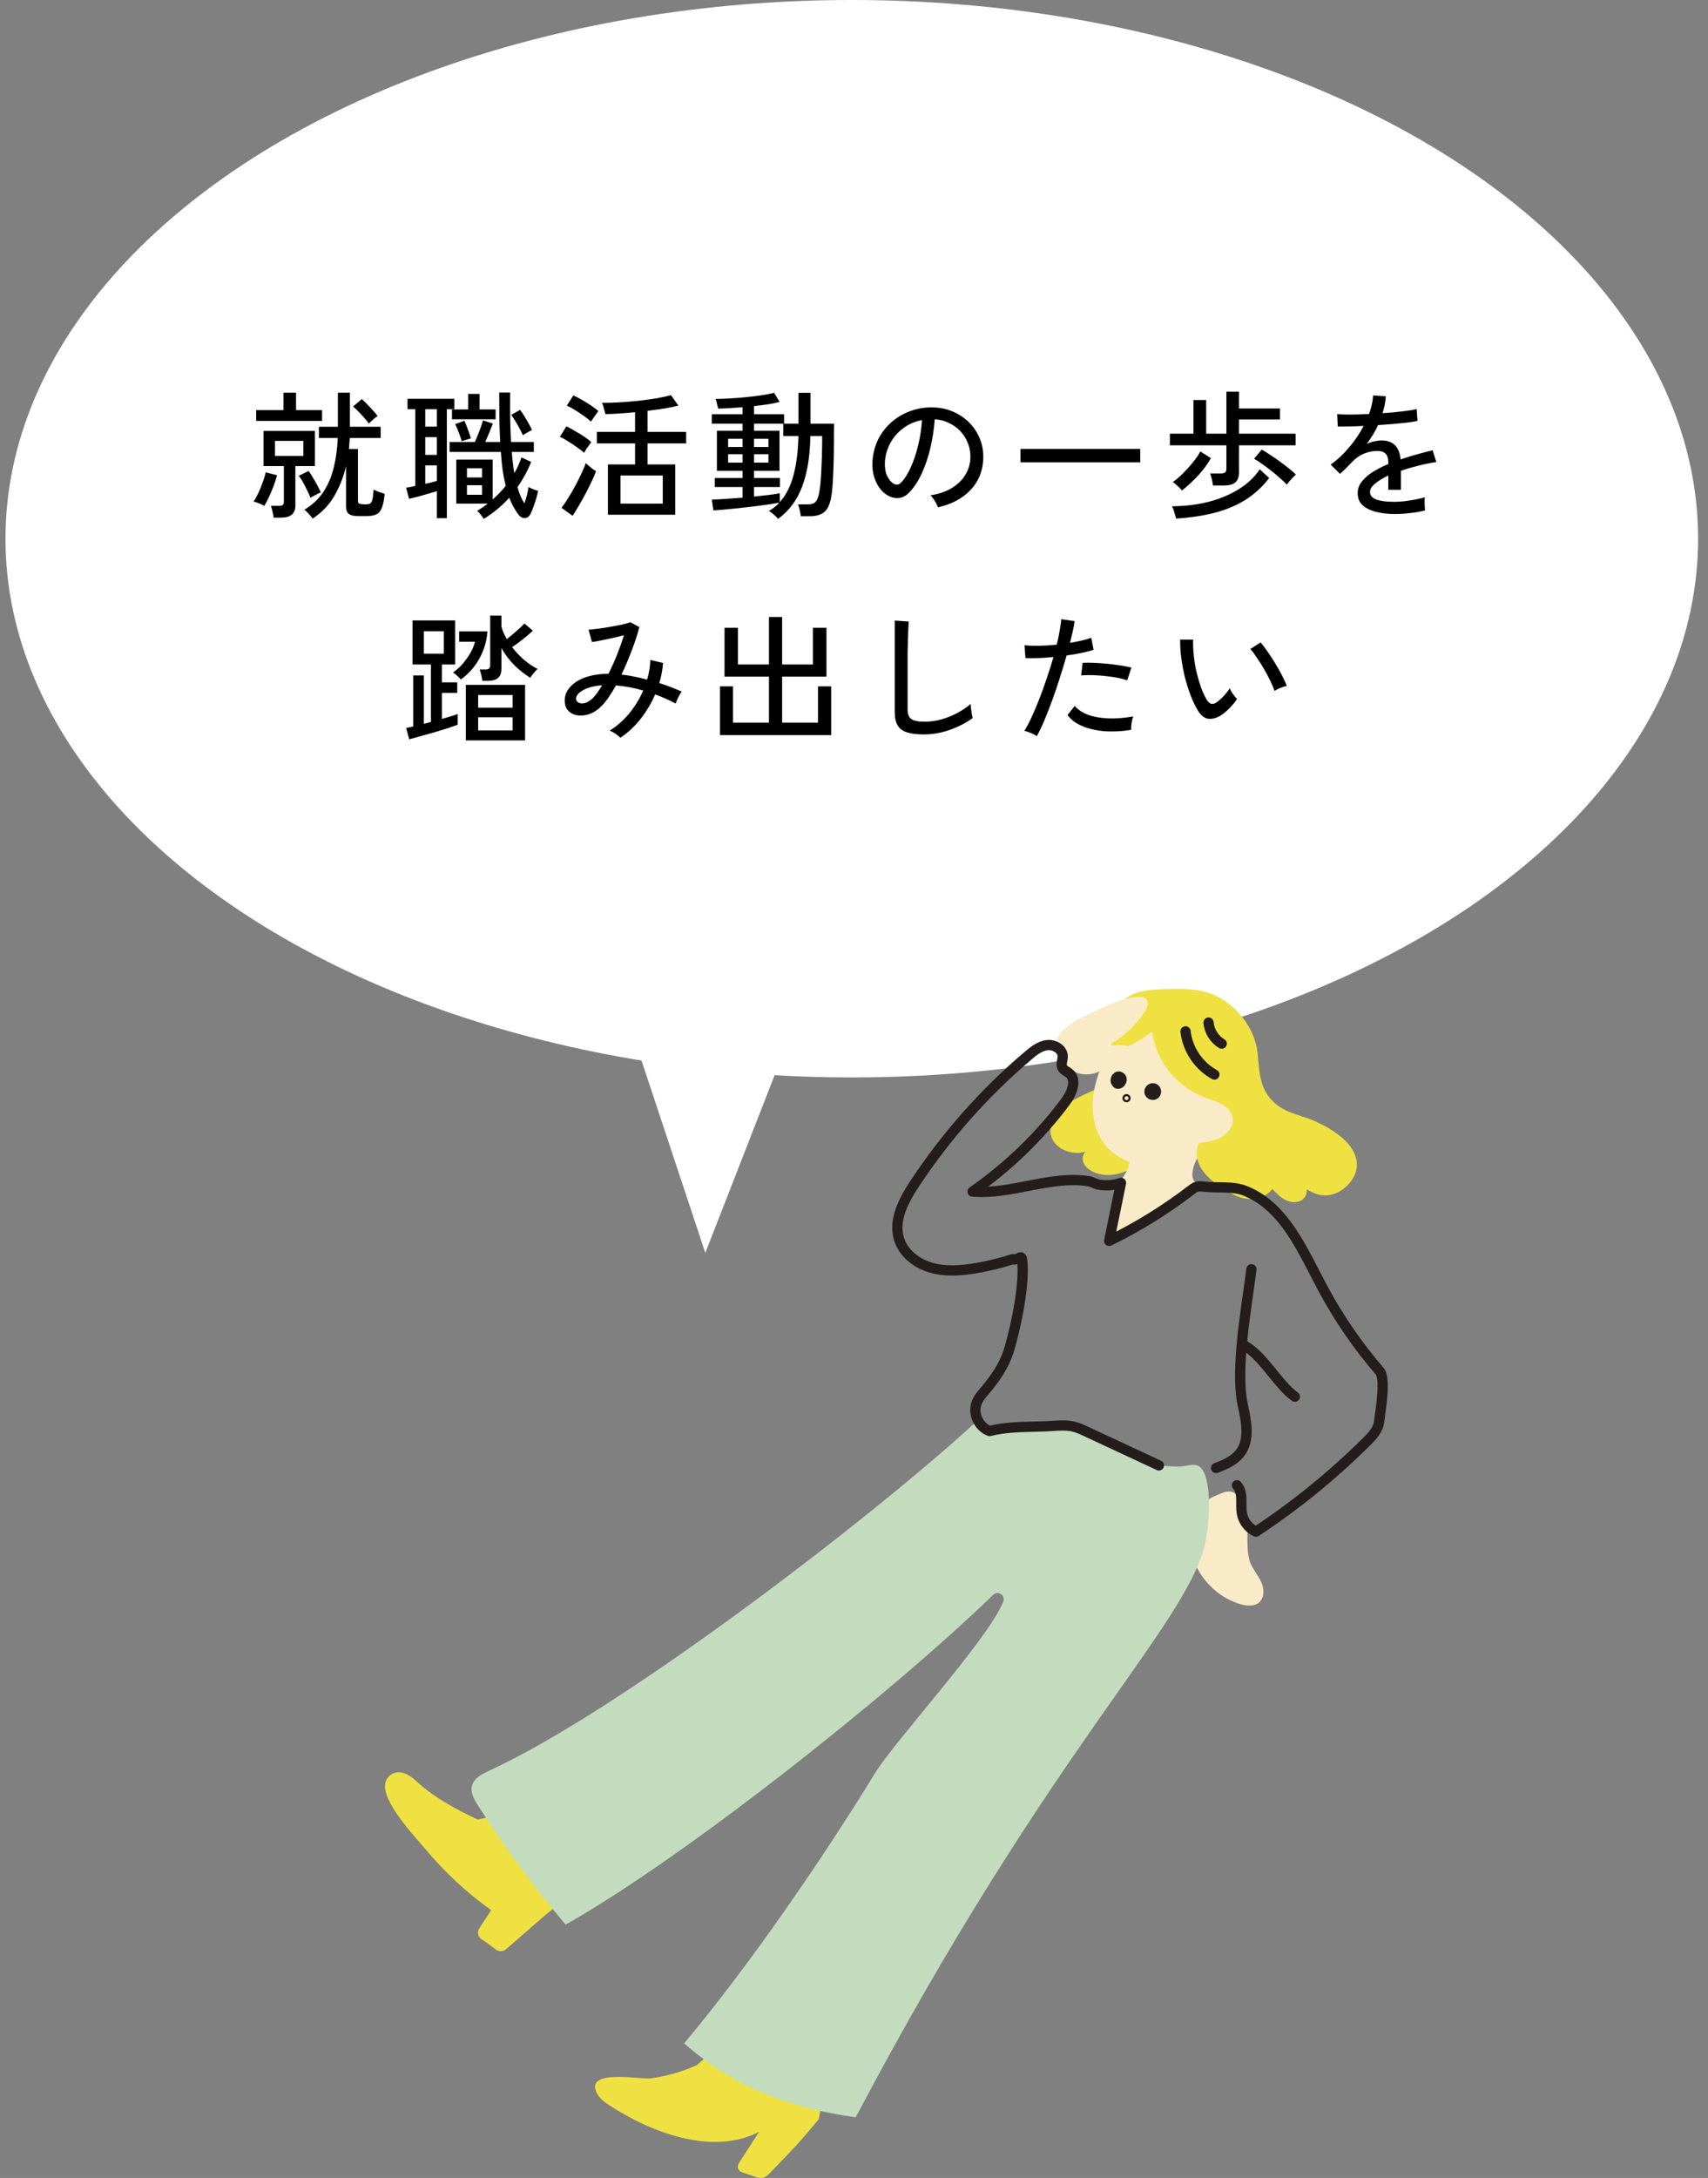
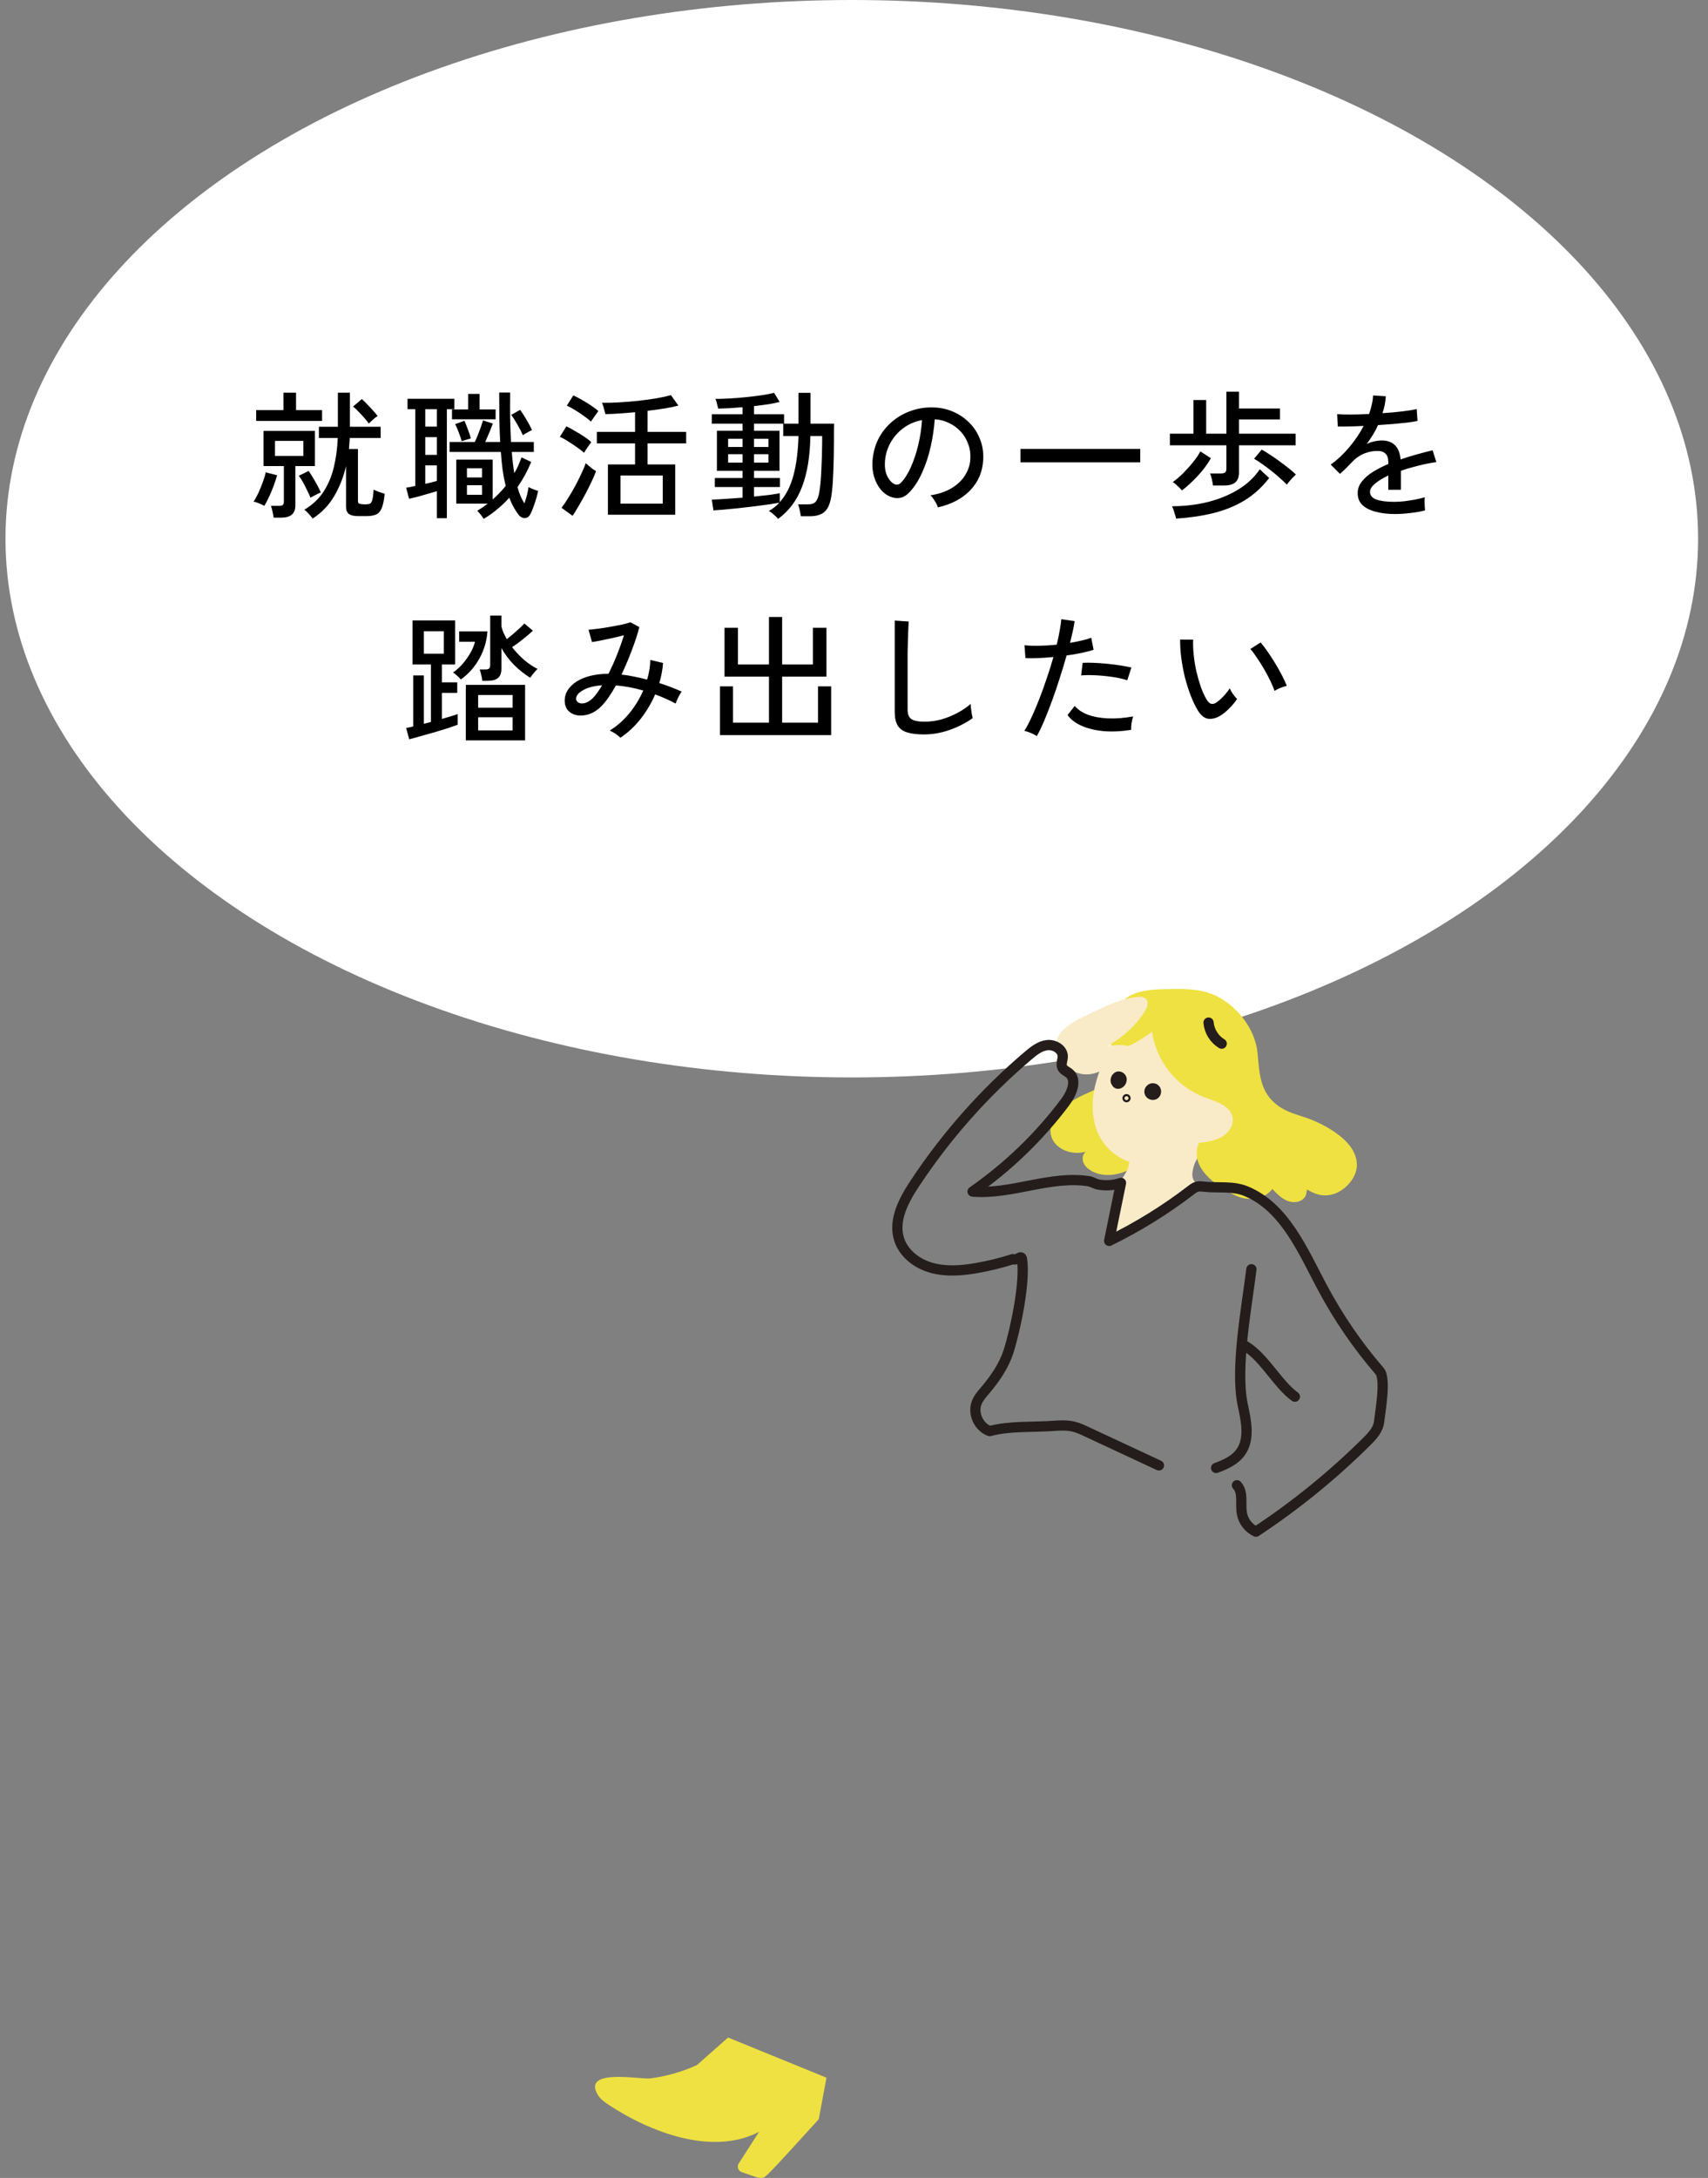
<svg xmlns="http://www.w3.org/2000/svg" width="222" height="283" viewBox="0 0 222 283" fill="none">
  <rect x="0" y="0" width="222" height="283" fill="#808080" stroke="none" />
  <ellipse cx="110.713" cy="70" rx="110" ry="70" fill="white" />
-   <path d="M91.674 162.799L77.209 119.2L108.366 120.003L91.674 162.799Z" fill="white" />
  <path d="M40.639 67.386C40.543 67.242 40.381 67.044 40.153 66.792C39.925 66.54 39.727 66.354 39.559 66.234C40.615 65.598 41.449 64.812 42.061 63.876C42.673 62.928 43.117 61.866 43.393 60.69C43.681 59.502 43.849 58.242 43.897 56.91H41.449V55.452H43.915V51.024H45.481V55.452H49.477V56.91H45.463C45.451 57.15 45.433 57.39 45.409 57.63C45.397 57.87 45.379 58.11 45.355 58.35H46.525V65.1C46.525 65.232 46.555 65.328 46.615 65.388C46.675 65.448 46.783 65.484 46.939 65.496C46.951 65.496 46.999 65.502 47.083 65.514C47.179 65.514 47.275 65.52 47.371 65.532C47.479 65.532 47.539 65.532 47.551 65.532C47.779 65.532 47.959 65.502 48.091 65.442C48.223 65.37 48.325 65.202 48.397 64.938C48.469 64.662 48.523 64.224 48.559 63.624C48.727 63.708 48.955 63.804 49.243 63.912C49.543 64.02 49.795 64.104 49.999 64.164C49.915 65.016 49.783 65.646 49.603 66.054C49.423 66.474 49.171 66.744 48.847 66.864C48.535 66.996 48.139 67.062 47.659 67.062H46.543C45.991 67.062 45.589 66.966 45.337 66.774C45.097 66.594 44.977 66.282 44.977 65.838V60.564C44.653 61.968 44.143 63.264 43.447 64.452C42.763 65.628 41.827 66.606 40.639 67.386ZM35.563 67.26C35.539 67.056 35.491 66.792 35.419 66.468C35.347 66.144 35.281 65.898 35.221 65.73H36.247C36.487 65.73 36.655 65.694 36.751 65.622C36.847 65.538 36.895 65.382 36.895 65.154V60.564H34.249V55.992H40.927V60.564H38.389V65.694C38.389 66.738 37.783 67.26 36.571 67.26H35.563ZM33.295 54.696V53.292H36.841V51.024H38.479V53.292H41.863V54.696H33.295ZM35.743 59.25H39.433V57.288H35.743V59.25ZM34.357 65.73C34.201 65.634 33.973 65.526 33.673 65.406C33.373 65.274 33.133 65.202 32.953 65.19C33.157 64.89 33.367 64.512 33.583 64.056C33.799 63.588 33.991 63.114 34.159 62.634C34.339 62.154 34.465 61.734 34.537 61.374L36.013 61.752C35.905 62.16 35.761 62.61 35.581 63.102C35.401 63.582 35.203 64.056 34.987 64.524C34.771 64.992 34.561 65.394 34.357 65.73ZM40.351 64.668C40.255 64.404 40.117 64.098 39.937 63.75C39.769 63.39 39.589 63.036 39.397 62.688C39.205 62.34 39.019 62.052 38.839 61.824L40.117 61.194C40.297 61.446 40.489 61.746 40.693 62.094C40.897 62.43 41.089 62.766 41.269 63.102C41.449 63.438 41.593 63.738 41.701 64.002C41.593 64.026 41.449 64.086 41.269 64.182C41.101 64.266 40.927 64.356 40.747 64.452C40.579 64.548 40.447 64.62 40.351 64.668ZM47.929 55.038C47.785 54.822 47.593 54.576 47.353 54.3C47.113 54.024 46.861 53.754 46.597 53.49C46.345 53.214 46.111 52.992 45.895 52.824L47.029 51.852C47.233 52.032 47.461 52.254 47.713 52.518C47.977 52.782 48.229 53.052 48.469 53.328C48.721 53.592 48.925 53.838 49.081 54.066C48.925 54.15 48.727 54.3 48.487 54.516C48.247 54.732 48.061 54.906 47.929 55.038ZM62.869 67.422C62.797 67.29 62.665 67.104 62.473 66.864C62.293 66.636 62.143 66.474 62.023 66.378C62.263 66.234 62.497 66.084 62.725 65.928C62.953 65.772 63.175 65.61 63.391 65.442H59.305V59.718H64.039V64.902C64.351 64.626 64.645 64.344 64.921 64.056C65.209 63.756 65.479 63.45 65.731 63.138C65.575 62.514 65.443 61.842 65.335 61.122C65.239 60.39 65.161 59.592 65.101 58.728H58.441V57.432H61.717C61.837 57.18 61.969 56.874 62.113 56.514C62.257 56.154 62.389 55.806 62.509 55.47C62.629 55.122 62.719 54.84 62.779 54.624L64.057 55.038C63.949 55.338 63.799 55.722 63.607 56.19C63.415 56.646 63.235 57.06 63.067 57.432H65.011C64.963 56.508 64.927 55.518 64.903 54.462C64.891 53.394 64.885 52.242 64.885 51.006H66.307C66.295 52.134 66.295 53.238 66.307 54.318C66.331 55.398 66.367 56.436 66.415 57.432H69.385V58.728H66.523C66.595 59.712 66.703 60.63 66.847 61.482C67.051 61.146 67.225 60.81 67.369 60.474C67.525 60.126 67.663 59.778 67.783 59.43L69.043 60.024C68.575 61.176 67.981 62.268 67.261 63.3C67.501 64.164 67.801 64.866 68.161 65.406C68.281 65.082 68.389 64.734 68.485 64.362C68.581 63.978 68.653 63.618 68.701 63.282C68.797 63.342 68.929 63.408 69.097 63.48C69.265 63.552 69.433 63.618 69.601 63.678C69.769 63.726 69.883 63.762 69.943 63.786C69.883 64.086 69.799 64.422 69.691 64.794C69.583 65.154 69.463 65.514 69.331 65.874C69.211 66.222 69.085 66.522 68.953 66.774C68.761 67.146 68.503 67.326 68.179 67.314C67.855 67.314 67.567 67.134 67.315 66.774C67.099 66.462 66.895 66.138 66.703 65.802C66.511 65.454 66.343 65.076 66.199 64.668C65.707 65.22 65.179 65.724 64.615 66.18C64.063 66.648 63.481 67.062 62.869 67.422ZM56.785 67.332V63.822C56.449 63.918 56.059 64.032 55.615 64.164C55.171 64.296 54.733 64.422 54.301 64.542C53.869 64.65 53.491 64.74 53.167 64.812L52.789 63.372C52.945 63.348 53.125 63.318 53.329 63.282C53.533 63.234 53.749 63.186 53.977 63.138V53.166H52.969V51.816H59.053V53.166H58.081V67.332H56.785ZM58.747 54.48V53.202H60.853V51.186H62.329V53.202H64.417V54.48H58.747ZM67.963 56.55C67.783 56.142 67.555 55.698 67.279 55.218C67.003 54.726 66.727 54.288 66.451 53.904L67.603 53.256C67.879 53.628 68.155 54.054 68.431 54.534C68.707 55.002 68.947 55.452 69.151 55.884C69.019 55.932 68.821 56.034 68.557 56.19C68.293 56.334 68.095 56.454 67.963 56.55ZM55.273 59.106H56.785V56.802H55.273V59.106ZM55.273 55.434H56.785V53.166H55.273V55.434ZM55.273 62.868C55.549 62.808 55.813 62.748 56.065 62.688C56.317 62.616 56.557 62.55 56.785 62.49V60.474H55.273V62.868ZM60.007 57.324C59.935 57.048 59.815 56.688 59.647 56.244C59.479 55.8 59.317 55.422 59.161 55.11L60.367 54.678C60.511 55.002 60.661 55.38 60.817 55.812C60.985 56.232 61.111 56.616 61.195 56.964L60.007 57.324ZM60.691 64.29H62.653V63.048H60.691V64.29ZM60.691 62.04H62.653V60.852H60.691V62.04ZM79.015 66.882V60.348H82.543V57.612H77.575V56.118H82.543V53.562C81.031 53.706 79.747 53.79 78.691 53.814C78.643 53.646 78.577 53.4 78.493 53.076C78.409 52.752 78.325 52.506 78.241 52.338C78.901 52.35 79.633 52.332 80.437 52.284C81.253 52.236 82.081 52.17 82.921 52.086C83.761 51.99 84.553 51.882 85.297 51.762C86.041 51.63 86.677 51.492 87.205 51.348L88.177 52.698C87.697 52.83 87.103 52.956 86.395 53.076C85.699 53.184 84.955 53.286 84.163 53.382V56.118H89.185V57.612H84.163V60.348H87.763V66.882H79.015ZM80.653 65.442H86.143V61.788H80.653V65.442ZM74.425 67.026L72.985 65.982C73.249 65.646 73.531 65.232 73.831 64.74C74.143 64.248 74.449 63.726 74.749 63.174C75.049 62.61 75.319 62.07 75.559 61.554C75.811 61.026 76.003 60.57 76.135 60.186C76.231 60.27 76.363 60.384 76.531 60.528C76.699 60.672 76.867 60.81 77.035 60.942C77.215 61.062 77.359 61.152 77.467 61.212C77.347 61.584 77.161 62.028 76.909 62.544C76.669 63.06 76.399 63.6 76.099 64.164C75.799 64.728 75.499 65.262 75.199 65.766C74.911 66.27 74.653 66.69 74.425 67.026ZM75.919 58.836C75.703 58.632 75.403 58.398 75.019 58.134C74.635 57.858 74.239 57.594 73.831 57.342C73.423 57.078 73.069 56.886 72.769 56.766L73.615 55.398C73.951 55.554 74.317 55.752 74.713 55.992C75.121 56.22 75.517 56.46 75.901 56.712C76.285 56.964 76.603 57.21 76.855 57.45C76.795 57.522 76.699 57.654 76.567 57.846C76.435 58.026 76.303 58.212 76.171 58.404C76.051 58.596 75.967 58.74 75.919 58.836ZM76.819 54.786C76.603 54.582 76.303 54.342 75.919 54.066C75.535 53.79 75.139 53.526 74.731 53.274C74.323 53.022 73.969 52.836 73.669 52.716L74.515 51.384C74.827 51.516 75.193 51.702 75.613 51.942C76.033 52.182 76.441 52.434 76.837 52.698C77.233 52.962 77.545 53.202 77.773 53.418C77.713 53.49 77.617 53.622 77.485 53.814C77.353 53.994 77.221 54.18 77.089 54.372C76.957 54.552 76.867 54.69 76.819 54.786ZM101.137 67.422C101.065 67.326 100.951 67.206 100.795 67.062C100.651 66.93 100.501 66.798 100.345 66.666C100.189 66.546 100.051 66.456 99.931 66.396C100.435 66.12 100.891 65.76 101.299 65.316C100.927 65.388 100.453 65.466 99.877 65.55C99.301 65.634 98.671 65.718 97.987 65.802C97.315 65.886 96.637 65.964 95.953 66.036C95.281 66.108 94.663 66.168 94.099 66.216C93.535 66.264 93.079 66.3 92.731 66.324L92.515 64.92C92.935 64.908 93.505 64.878 94.225 64.83C94.945 64.782 95.707 64.728 96.511 64.668V63.282H92.911V62.112H96.511V61.176H93.181V55.974H96.511V55.056H92.515V53.832H96.511V52.914C95.923 52.962 95.353 53.004 94.801 53.04C94.249 53.064 93.763 53.082 93.343 53.094C93.331 52.998 93.301 52.872 93.253 52.716C93.217 52.548 93.175 52.38 93.127 52.212C93.079 52.044 93.031 51.918 92.983 51.834C93.475 51.834 94.057 51.816 94.729 51.78C95.413 51.744 96.121 51.69 96.853 51.618C97.585 51.546 98.281 51.462 98.941 51.366C99.601 51.27 100.159 51.162 100.615 51.042L101.335 52.23C100.903 52.338 100.399 52.44 99.823 52.536C99.247 52.62 98.641 52.698 98.005 52.77V53.832H101.911V55.056H103.783V51.042H105.349V55.056H108.409C108.409 55.356 108.403 55.692 108.391 56.064C108.391 56.424 108.391 56.826 108.391 57.27C108.391 58.662 108.367 59.928 108.319 61.068C108.283 62.208 108.223 63.132 108.139 63.84C108.055 64.68 107.899 65.34 107.671 65.82C107.443 66.288 107.131 66.612 106.735 66.792C106.351 66.984 105.865 67.08 105.277 67.08H104.089C104.053 66.828 103.999 66.54 103.927 66.216C103.855 65.904 103.789 65.676 103.729 65.532H105.025C105.313 65.532 105.553 65.49 105.745 65.406C105.949 65.31 106.111 65.124 106.231 64.848C106.363 64.572 106.465 64.17 106.537 63.642C106.633 63.03 106.705 62.178 106.753 61.086C106.813 59.994 106.849 58.818 106.861 57.558V56.658H105.331C105.283 59.298 104.923 61.494 104.251 63.246C103.591 64.998 102.553 66.39 101.137 67.422ZM101.803 56.658V55.056H98.005V55.974H101.317V61.176H98.005V62.112H101.371V63.282H98.005V64.524C98.737 64.452 99.403 64.38 100.003 64.308C100.603 64.224 101.053 64.152 101.353 64.092V65.244C102.157 64.356 102.751 63.192 103.135 61.752C103.519 60.3 103.735 58.602 103.783 56.658H101.803ZM94.639 60.114H96.511V59.016H94.639V60.114ZM98.005 60.114H99.877V59.016H98.005V60.114ZM94.639 58.08H96.511V57.018H94.639V58.08ZM98.005 58.08H99.877V57.018H98.005V58.08ZM121.909 65.928C121.849 65.712 121.717 65.442 121.513 65.118C121.321 64.782 121.129 64.53 120.937 64.362C122.017 64.194 122.935 63.882 123.691 63.426C124.447 62.97 125.029 62.412 125.437 61.752C125.857 61.092 126.085 60.378 126.121 59.61C126.157 58.89 126.055 58.23 125.815 57.63C125.587 57.018 125.257 56.484 124.825 56.028C124.393 55.572 123.889 55.212 123.313 54.948C122.749 54.672 122.143 54.516 121.495 54.48C121.411 55.644 121.237 56.82 120.973 58.008C120.709 59.196 120.349 60.3 119.893 61.32C119.449 62.34 118.915 63.192 118.291 63.876C117.871 64.332 117.445 64.602 117.013 64.686C116.593 64.77 116.149 64.716 115.681 64.524C115.225 64.332 114.817 64.02 114.457 63.588C114.097 63.144 113.821 62.616 113.629 62.004C113.437 61.392 113.359 60.732 113.395 60.024C113.455 58.968 113.701 57.996 114.133 57.108C114.577 56.22 115.171 55.458 115.915 54.822C116.659 54.174 117.511 53.688 118.471 53.364C119.431 53.028 120.457 52.89 121.549 52.95C122.413 52.998 123.229 53.196 123.997 53.544C124.765 53.892 125.443 54.366 126.031 54.966C126.619 55.566 127.069 56.268 127.381 57.072C127.705 57.876 127.843 58.764 127.795 59.736C127.711 61.296 127.153 62.616 126.121 63.696C125.089 64.776 123.685 65.52 121.909 65.928ZM116.149 62.85C116.281 62.934 116.437 62.976 116.617 62.976C116.797 62.964 116.971 62.868 117.139 62.688C117.607 62.196 118.027 61.524 118.399 60.672C118.783 59.82 119.101 58.866 119.353 57.81C119.605 56.754 119.767 55.68 119.839 54.588C118.927 54.756 118.117 55.104 117.409 55.632C116.701 56.16 116.137 56.808 115.717 57.576C115.297 58.344 115.063 59.184 115.015 60.096C114.979 60.756 115.075 61.332 115.303 61.824C115.531 62.304 115.813 62.646 116.149 62.85ZM132.637 60.078V58.332H148.207V60.078H132.637ZM157.657 63.084C157.633 62.844 157.585 62.574 157.513 62.274C157.441 61.962 157.363 61.71 157.279 61.518H158.701C158.941 61.518 159.115 61.476 159.223 61.392C159.343 61.308 159.403 61.146 159.403 60.906V57.864H152.059V56.352H155.119V51.978H156.775V56.352H159.403V50.898H161.041V53.076H166.369V54.498H161.041V56.352H168.403V57.864H161.041V61.392C161.041 61.98 160.879 62.412 160.555 62.688C160.243 62.952 159.751 63.084 159.079 63.084H157.657ZM152.869 67.386C152.845 67.266 152.797 67.098 152.725 66.882C152.665 66.666 152.599 66.45 152.527 66.234C152.455 66.03 152.389 65.88 152.329 65.784C154.033 65.772 155.617 65.58 157.081 65.208C158.557 64.824 159.865 64.278 161.005 63.57C162.145 62.862 163.057 61.998 163.741 60.978L164.965 62.112C164.029 63.324 162.949 64.302 161.725 65.046C160.501 65.778 159.145 66.324 157.657 66.684C156.181 67.044 154.585 67.278 152.869 67.386ZM167.269 62.976C167.041 62.736 166.747 62.46 166.387 62.148C166.039 61.824 165.655 61.5 165.235 61.176C164.827 60.852 164.425 60.552 164.029 60.276C163.645 60 163.303 59.778 163.003 59.61L163.993 58.422C164.305 58.59 164.665 58.812 165.073 59.088C165.493 59.352 165.919 59.646 166.351 59.97C166.783 60.282 167.185 60.588 167.557 60.888C167.929 61.188 168.223 61.446 168.439 61.662C168.331 61.758 168.193 61.89 168.025 62.058C167.869 62.226 167.719 62.394 167.575 62.562C167.431 62.73 167.329 62.868 167.269 62.976ZM153.625 63.732C153.541 63.624 153.427 63.498 153.283 63.354C153.139 63.21 152.989 63.072 152.833 62.94C152.677 62.796 152.545 62.694 152.437 62.634C152.857 62.346 153.301 61.968 153.769 61.5C154.237 61.032 154.675 60.546 155.083 60.042C155.491 59.526 155.803 59.064 156.019 58.656L157.387 59.538C156.943 60.33 156.373 61.098 155.677 61.842C154.993 62.574 154.309 63.204 153.625 63.732ZM181.327 66.792C180.403 66.792 179.575 66.696 178.843 66.504C178.111 66.324 177.529 66.036 177.097 65.64C176.677 65.244 176.467 64.722 176.467 64.074C176.467 63.534 176.641 63.042 176.989 62.598C177.337 62.142 177.811 61.722 178.411 61.338C179.023 60.954 179.701 60.606 180.445 60.294V60.096C180.445 59.556 180.331 59.178 180.103 58.962C179.887 58.746 179.605 58.626 179.257 58.602C178.645 58.566 178.033 58.662 177.421 58.89C176.809 59.118 176.251 59.496 175.747 60.024C175.531 60.252 175.273 60.516 174.973 60.816C174.673 61.116 174.403 61.368 174.163 61.572L172.957 60.366C173.809 59.766 174.607 59.022 175.351 58.134C176.107 57.246 176.737 56.316 177.241 55.344C176.509 55.38 175.837 55.404 175.225 55.416C174.625 55.428 174.175 55.428 173.875 55.416L173.803 53.814C174.187 53.85 174.751 53.868 175.495 53.868C176.251 53.868 177.067 53.844 177.943 53.796C178.099 53.376 178.219 52.962 178.303 52.554C178.399 52.146 178.453 51.756 178.465 51.384L180.121 51.492C180.085 52.224 179.941 52.956 179.689 53.688C180.613 53.628 181.477 53.55 182.281 53.454C183.097 53.358 183.715 53.256 184.135 53.148L184.243 54.696C183.907 54.768 183.463 54.84 182.911 54.912C182.371 54.972 181.771 55.032 181.111 55.092C180.463 55.14 179.797 55.188 179.113 55.236C178.933 55.644 178.711 56.064 178.447 56.496C178.183 56.916 177.913 57.318 177.637 57.702C177.925 57.546 178.243 57.432 178.591 57.36C178.951 57.276 179.287 57.234 179.599 57.234C180.307 57.234 180.871 57.432 181.291 57.828C181.711 58.224 181.963 58.848 182.047 59.7C182.755 59.448 183.469 59.226 184.189 59.034C184.921 58.83 185.593 58.656 186.205 58.512L186.691 60.042C185.863 60.162 185.059 60.324 184.279 60.528C183.499 60.72 182.767 60.936 182.083 61.176V63.642H180.445V61.788C179.737 62.124 179.161 62.478 178.717 62.85C178.285 63.21 178.069 63.564 178.069 63.912C178.069 64.368 178.339 64.698 178.879 64.902C179.431 65.106 180.211 65.208 181.219 65.208C181.603 65.208 182.029 65.184 182.497 65.136C182.965 65.076 183.433 65.004 183.901 64.92C184.381 64.824 184.813 64.722 185.197 64.614C185.173 64.722 185.161 64.884 185.161 65.1C185.161 65.304 185.167 65.514 185.179 65.73C185.191 65.946 185.203 66.12 185.215 66.252C185.215 66.288 185.215 66.312 185.215 66.324C184.615 66.48 183.967 66.594 183.271 66.666C182.575 66.75 181.927 66.792 181.327 66.792ZM53.185 96.062L52.789 94.586C52.921 94.562 53.059 94.538 53.203 94.514C53.359 94.478 53.527 94.436 53.707 94.388V87.764H55.093V94.046C55.249 94.01 55.399 93.974 55.543 93.938C55.699 93.902 55.855 93.86 56.011 93.812V86.342H53.617V80.618H59.161V86.342H57.433V88.664H59.431V90.032H57.433V93.416C57.853 93.296 58.243 93.182 58.603 93.074C58.963 92.966 59.257 92.87 59.485 92.786V94.172C59.161 94.292 58.735 94.442 58.207 94.622C57.679 94.79 57.109 94.964 56.497 95.144C55.885 95.324 55.285 95.492 54.697 95.648C54.121 95.816 53.617 95.954 53.185 96.062ZM60.547 96.206V88.988H68.251V96.206H60.547ZM62.689 88.466C62.665 88.238 62.617 87.974 62.545 87.674C62.473 87.374 62.407 87.146 62.347 86.99H63.049C63.289 86.99 63.457 86.954 63.553 86.882C63.661 86.798 63.715 86.642 63.715 86.414V79.988H65.173V81.392C65.233 81.656 65.323 81.932 65.443 82.22C65.575 82.496 65.719 82.772 65.875 83.048C66.235 82.772 66.631 82.442 67.063 82.058C67.507 81.674 67.873 81.326 68.161 81.014L69.259 81.95C68.911 82.286 68.485 82.652 67.981 83.048C67.489 83.444 67.015 83.792 66.559 84.092C67.015 84.68 67.531 85.226 68.107 85.73C68.695 86.234 69.283 86.63 69.871 86.918C69.787 86.99 69.679 87.104 69.547 87.26C69.415 87.404 69.289 87.554 69.169 87.71C69.061 87.854 68.977 87.974 68.917 88.07C68.173 87.602 67.477 87.05 66.829 86.414C66.193 85.766 65.641 85.034 65.173 84.218V86.882C65.173 87.434 65.029 87.836 64.741 88.088C64.453 88.34 63.997 88.466 63.373 88.466H62.689ZM59.899 88.286C59.791 88.154 59.623 87.986 59.395 87.782C59.179 87.578 59.005 87.446 58.873 87.386C59.353 87.062 59.785 86.672 60.169 86.216C60.565 85.748 60.901 85.268 61.177 84.776C61.453 84.272 61.639 83.81 61.735 83.39H59.683V82.04H63.355C63.271 83.288 62.923 84.464 62.311 85.568C61.699 86.672 60.895 87.578 59.899 88.286ZM62.149 94.91H66.631V93.2H62.149V94.91ZM55.093 84.938H57.685V82.022H55.093V84.938ZM62.149 91.958H66.631V90.302H62.149V91.958ZM80.635 95.864C80.491 95.708 80.281 95.534 80.005 95.342C79.729 95.162 79.477 95.024 79.249 94.928C80.173 94.364 81.013 93.626 81.769 92.714C82.525 91.802 83.137 90.806 83.605 89.726C82.993 89.546 82.387 89.402 81.787 89.294C81.199 89.186 80.623 89.108 80.059 89.06C79.747 89.624 79.429 90.14 79.105 90.608C78.781 91.076 78.463 91.466 78.151 91.778C77.671 92.258 77.155 92.594 76.603 92.786C76.051 92.966 75.529 93.02 75.037 92.948C74.557 92.864 74.161 92.66 73.849 92.336C73.549 92.012 73.399 91.574 73.399 91.022C73.399 90.386 73.627 89.81 74.083 89.294C74.539 88.766 75.187 88.346 76.027 88.034C76.879 87.722 77.899 87.56 79.087 87.548C79.471 86.792 79.837 85.982 80.185 85.118C80.533 84.242 80.839 83.384 81.103 82.544C80.647 82.664 80.149 82.784 79.609 82.904C79.069 83.024 78.559 83.132 78.079 83.228C77.611 83.324 77.233 83.39 76.945 83.426L76.495 81.824C76.807 81.8 77.203 81.758 77.683 81.698C78.175 81.638 78.691 81.56 79.231 81.464C79.783 81.368 80.299 81.272 80.779 81.176C81.259 81.068 81.643 80.96 81.931 80.852L83.101 81.482C82.873 82.382 82.549 83.378 82.129 84.47C81.721 85.562 81.271 86.624 80.779 87.656C81.295 87.704 81.829 87.788 82.381 87.908C82.945 88.016 83.521 88.148 84.109 88.304C84.373 87.44 84.511 86.588 84.523 85.748L86.179 86.144C86.119 87.02 85.957 87.89 85.693 88.754C86.713 89.078 87.685 89.45 88.609 89.87C88.477 90.026 88.327 90.272 88.159 90.608C88.003 90.932 87.889 91.202 87.817 91.418C87.409 91.19 86.977 90.98 86.521 90.788C86.077 90.584 85.621 90.398 85.153 90.23C84.673 91.358 84.043 92.42 83.263 93.416C82.483 94.4 81.607 95.216 80.635 95.864ZM74.875 90.86C74.899 91.052 75.013 91.202 75.217 91.31C75.421 91.418 75.679 91.436 75.991 91.364C76.315 91.28 76.657 91.076 77.017 90.752C77.401 90.368 77.815 89.798 78.259 89.042C77.179 89.126 76.339 89.348 75.739 89.708C75.139 90.056 74.851 90.44 74.875 90.86ZM93.577 95.522V89.186H95.269V93.902H99.949V87.926H94.171V81.572H95.917V86.342H99.949V80.168H101.659V86.342H105.655V81.572H107.419V87.926H101.659V93.902H106.321V89.186H108.031V95.522H93.577ZM120.073 95.432C119.185 95.432 118.459 95.342 117.895 95.162C117.343 94.994 116.935 94.694 116.671 94.262C116.419 93.83 116.293 93.242 116.293 92.498V80.636L118.111 80.762C118.099 80.954 118.081 81.29 118.057 81.77C118.033 82.25 118.015 82.778 118.003 83.354C117.991 83.798 117.979 84.29 117.967 84.83C117.967 85.358 117.967 85.922 117.967 86.522V92.21C117.967 92.798 118.129 93.206 118.453 93.434C118.789 93.662 119.359 93.776 120.163 93.776C120.919 93.776 121.663 93.674 122.395 93.47C123.127 93.254 123.817 92.972 124.465 92.624C125.113 92.276 125.677 91.892 126.157 91.472C126.169 91.628 126.187 91.832 126.211 92.084C126.247 92.336 126.283 92.582 126.319 92.822C126.367 93.05 126.403 93.212 126.427 93.308C125.563 93.932 124.573 94.442 123.457 94.838C122.341 95.234 121.213 95.432 120.073 95.432ZM134.761 95.648C134.569 95.516 134.305 95.378 133.969 95.234C133.645 95.102 133.369 95.012 133.141 94.964C133.441 94.496 133.753 93.908 134.077 93.2C134.413 92.48 134.749 91.688 135.085 90.824C135.421 89.96 135.745 89.06 136.057 88.124C136.381 87.188 136.669 86.27 136.921 85.37C136.213 85.442 135.535 85.49 134.887 85.514C134.239 85.538 133.705 85.538 133.285 85.514L133.159 83.84C133.675 83.9 134.299 83.924 135.031 83.912C135.775 83.9 136.549 83.852 137.353 83.768C137.509 83.12 137.635 82.514 137.731 81.95C137.839 81.386 137.911 80.888 137.947 80.456L139.675 80.708C139.627 81.092 139.549 81.524 139.441 82.004C139.333 82.484 139.213 82.994 139.081 83.534C139.633 83.438 140.143 83.336 140.611 83.228C141.091 83.12 141.499 83 141.835 82.868L142.141 84.434C141.757 84.566 141.253 84.698 140.629 84.83C140.005 84.962 139.339 85.076 138.631 85.172C138.367 86.12 138.073 87.092 137.749 88.088C137.437 89.084 137.107 90.056 136.759 91.004C136.411 91.952 136.069 92.828 135.733 93.632C135.397 94.424 135.073 95.096 134.761 95.648ZM147.019 94.838C145.723 95.042 144.523 95.096 143.419 95C142.315 94.892 141.361 94.658 140.557 94.298C139.753 93.938 139.153 93.476 138.757 92.912L139.693 91.724C140.077 92.192 140.635 92.57 141.367 92.858C142.099 93.134 142.969 93.296 143.977 93.344C144.985 93.392 146.089 93.308 147.289 93.092C147.205 93.32 147.133 93.614 147.073 93.974C147.025 94.322 147.007 94.61 147.019 94.838ZM146.515 88.394C145.975 88.214 145.339 88.07 144.607 87.962C143.887 87.854 143.161 87.782 142.429 87.746C141.709 87.71 141.073 87.716 140.521 87.764L140.719 86.126C141.139 86.102 141.625 86.102 142.177 86.126C142.741 86.15 143.323 86.192 143.923 86.252C144.523 86.312 145.093 86.384 145.633 86.468C146.185 86.552 146.659 86.642 147.055 86.738L146.515 88.394ZM158.575 93.02C158.059 93.32 157.555 93.446 157.063 93.398C156.571 93.338 156.121 92.99 155.713 92.354C155.365 91.778 155.047 91.118 154.759 90.374C154.471 89.618 154.219 88.82 154.003 87.98C153.799 87.128 153.643 86.288 153.535 85.46C153.427 84.62 153.379 83.834 153.391 83.102L155.083 83.12C155.059 83.732 155.083 84.392 155.155 85.1C155.227 85.808 155.341 86.516 155.497 87.224C155.665 87.932 155.857 88.604 156.073 89.24C156.301 89.876 156.553 90.428 156.829 90.896C157.033 91.232 157.243 91.418 157.459 91.454C157.675 91.49 157.891 91.43 158.107 91.274C158.407 91.07 158.719 90.794 159.043 90.446C159.379 90.086 159.643 89.75 159.835 89.438C159.919 89.654 160.057 89.9 160.249 90.176C160.453 90.452 160.633 90.668 160.789 90.824C160.525 91.232 160.183 91.646 159.763 92.066C159.355 92.474 158.959 92.792 158.575 93.02ZM165.667 89.78C165.559 89.456 165.385 89.042 165.145 88.538C164.905 88.034 164.629 87.512 164.317 86.972C164.005 86.432 163.687 85.928 163.363 85.46C163.051 84.98 162.769 84.602 162.517 84.326L163.849 83.48C164.125 83.792 164.431 84.194 164.767 84.686C165.115 85.178 165.457 85.706 165.793 86.27C166.129 86.822 166.423 87.35 166.675 87.854C166.939 88.358 167.131 88.784 167.251 89.132C166.975 89.18 166.687 89.27 166.387 89.402C166.087 89.522 165.847 89.648 165.667 89.78Z" fill="black" />
-   <path fill-rule="evenodd" clip-rule="evenodd" d="M71.063 248.683L65.783 253.273C65.403 253.603 64.843 253.623 64.443 253.313C63.903 252.903 63.193 252.373 62.593 251.983C62.123 251.673 61.983 251.033 62.293 250.563L63.843 248.203C60.693 245.963 57.843 243.313 55.363 240.353C53.933 238.643 49.573 234.103 50.083 231.673C50.213 231.063 50.693 230.533 51.293 230.363C52.293 230.063 53.323 230.703 54.083 231.413C56.363 233.543 59.273 235.103 62.093 236.433L65.123 235.763L73.183 246.993L71.053 248.693L71.063 248.683Z" fill="#EFE141" />
-   <path fill-rule="evenodd" clip-rule="evenodd" d="M106.443 275.342C103.943 278.372 102.863 279.472 100.133 282.292C99.853 282.582 99.553 282.882 99.153 282.972C98.773 283.052 98.393 282.932 98.023 282.802L96.403 282.242C95.943 282.082 95.753 281.532 96.013 281.122L98.663 277.002C92.533 280.202 84.433 277.002 79.133 273.512C78.583 273.152 78.033 272.752 77.693 272.192C75.623 268.692 83.253 270.232 84.553 270.062C86.633 269.782 88.673 269.202 90.583 268.332L94.633 264.752L107.423 269.972L106.423 275.342H106.443Z" fill="#EFE141" />
+   <path fill-rule="evenodd" clip-rule="evenodd" d="M106.443 275.342C99.853 282.582 99.553 282.882 99.153 282.972C98.773 283.052 98.393 282.932 98.023 282.802L96.403 282.242C95.943 282.082 95.753 281.532 96.013 281.122L98.663 277.002C92.533 280.202 84.433 277.002 79.133 273.512C78.583 273.152 78.033 272.752 77.693 272.192C75.623 268.692 83.253 270.232 84.553 270.062C86.633 269.782 88.673 269.202 90.583 268.332L94.633 264.752L107.423 269.972L106.423 275.342H106.443Z" fill="#EFE141" />
  <path fill-rule="evenodd" clip-rule="evenodd" d="M147.693 137.732C147.463 138.422 145.493 139.482 144.893 139.922C143.823 140.692 142.693 141.462 141.473 141.982C139.753 142.712 137.903 143.742 136.963 145.442C135.403 148.282 138.473 150.422 141.133 149.642C140.733 149.942 140.633 150.522 140.793 150.992C140.953 151.462 141.333 151.822 141.753 152.082C143.003 152.852 144.613 152.812 145.993 152.322C148.633 151.392 150.633 148.852 150.893 146.062C151.163 143.282 149.683 140.402 147.263 138.992L147.683 137.732H147.693Z" fill="#EFE141" />
-   <path fill-rule="evenodd" clip-rule="evenodd" d="M162.513 203.072C162.873 203.952 163.523 204.692 163.923 205.552C164.323 206.412 164.383 207.572 163.673 208.202C163.033 208.772 162.043 208.682 161.213 208.442C157.683 207.412 154.943 204.092 154.603 200.432C154.533 199.622 154.563 198.792 154.823 198.022C155.303 196.612 156.373 195.042 157.753 194.462C159.053 193.922 159.843 193.352 160.853 194.332C163.033 196.442 161.543 200.642 162.513 203.062V203.072Z" fill="#F9EBC7" />
  <path fill-rule="evenodd" clip-rule="evenodd" d="M142.383 140.903C142.853 138.993 143.683 137.173 144.573 135.423C145.453 133.683 146.893 131.903 148.533 130.833C151.513 128.883 156.263 133.813 158.323 135.543C161.393 138.113 165.423 142.773 161.013 146.133C159.763 147.083 159.503 148.563 157.983 148.913C156.603 149.233 155.183 150.283 154.973 152.543C154.973 152.683 154.973 152.823 155.003 152.943C155.073 153.253 155.203 153.543 155.463 153.723C155.493 153.743 155.533 153.753 155.563 153.773C151.633 155.923 148.033 159.333 144.143 161.253C144.563 158.973 144.873 155.963 145.333 153.473C145.683 153.283 145.673 153.253 145.963 152.983C146.253 152.493 146.683 151.953 146.793 150.983C142.473 149.373 141.343 145.073 142.373 140.903H142.383Z" fill="#F9EBC7" />
  <path fill-rule="evenodd" clip-rule="evenodd" d="M149.743 134.063C150.243 137.843 152.963 141.253 156.543 142.573C158.023 143.123 159.903 143.633 160.203 145.173C160.403 146.203 159.683 147.233 158.773 147.743C157.913 148.223 156.793 148.403 155.833 148.513C154.503 151.663 158.023 154.113 160.633 155.363C162.203 156.113 164.333 155.883 165.373 154.493C165.923 155.073 166.493 155.663 167.223 155.993C168.083 156.373 169.333 156.283 169.733 155.293C169.863 154.963 169.813 154.513 169.943 154.593C170.193 154.753 170.473 154.883 170.743 155.003C171.303 155.253 171.923 155.363 172.533 155.313C173.783 155.203 174.913 154.443 175.643 153.423C177.033 151.503 176.253 149.453 174.603 147.983C173.283 146.803 171.553 145.873 169.893 145.283C168.613 144.833 167.333 144.543 166.193 143.733C163.743 141.993 163.703 139.523 163.453 136.833C163.153 133.603 160.583 130.393 157.563 129.183C155.683 128.433 153.593 128.473 151.573 128.523C150.073 128.563 148.513 128.613 147.153 129.243C145.363 130.063 143.483 132.583 143.923 134.673C144.593 137.803 147.813 135.363 149.753 134.073L149.743 134.063Z" fill="#EFE141" />
  <path d="M145.193 140.593C145.043 140.463 144.993 140.223 145.113 140.063C145.233 139.903 145.513 139.903 145.603 140.073C145.643 140.143 145.643 140.233 145.643 140.313C145.643 140.483 145.573 140.663 145.423 140.733C145.263 140.793 145.073 140.673 145.023 140.513C144.973 140.353 145.043 140.173 145.143 140.033C145.173 139.993 145.213 139.953 145.253 139.923C145.433 139.813 145.693 139.943 145.763 140.143C145.833 140.343 145.743 140.573 145.583 140.713C145.463 140.823 145.243 140.873 145.153 140.733" stroke="#241D1C" stroke-width="1.33" stroke-linecap="round" stroke-linejoin="round" />
  <path d="M149.684 142.132C149.554 142.132 149.454 142.002 149.454 141.882C149.454 141.762 149.534 141.642 149.624 141.552C149.714 141.472 149.834 141.412 149.954 141.432C150.014 141.432 150.074 141.472 150.114 141.512C150.314 141.682 150.294 142.052 150.064 142.202C149.834 142.352 149.494 142.212 149.414 141.962C149.334 141.712 149.564 141.412 149.834 141.412C149.904 141.412 149.964 141.432 150.024 141.462C150.214 141.582 150.204 141.872 150.114 142.092C150.074 142.192 149.944 142.312 149.864 142.232" stroke="#241D1C" stroke-width="1.33" stroke-linecap="round" stroke-linejoin="round" />
  <path d="M146.561 142.707C146.567 142.63 146.51 142.563 146.433 142.556C146.356 142.55 146.288 142.608 146.282 142.685C146.276 142.762 146.333 142.829 146.41 142.836C146.487 142.842 146.555 142.784 146.561 142.707Z" stroke="#241D1C" stroke-width="0.8" stroke-linecap="round" stroke-linejoin="round" />
  <path fill-rule="evenodd" clip-rule="evenodd" d="M137.853 134.192C137.983 134.022 138.133 133.862 138.313 133.702C139.463 132.662 141.033 132.032 142.413 131.362C144.113 130.532 145.863 129.752 147.763 129.542C148.313 129.482 149.033 129.532 149.153 130.202C149.223 130.622 149.033 131.042 148.803 131.402C147.583 133.342 145.983 134.732 144.103 135.822C144.053 135.852 144.073 135.932 144.143 135.922C145.083 135.772 146.953 135.622 146.863 136.302C146.753 137.102 144.043 138.562 143.433 138.942C142.563 139.492 141.503 139.742 140.483 139.532C139.243 139.272 138.203 138.342 137.683 137.202C137.163 136.082 137.183 135.082 137.863 134.182L137.853 134.192Z" fill="#F9EBC7" />
-   <path fill-rule="evenodd" clip-rule="evenodd" d="M126.853 184.772C113.013 197.442 80.633 222.262 63.563 230.092C62.633 230.522 61.583 231.062 61.343 232.062C61.133 232.932 61.623 233.812 62.103 234.562C65.543 239.992 69.363 245.182 73.523 250.082C89.213 241.212 116.153 219.772 129.093 207.232C129.713 206.632 130.713 207.292 130.403 208.092C128.593 212.842 116.363 226.112 113.703 230.452C106.783 241.722 97.413 255.372 88.923 265.512C95.463 271.262 102.603 273.902 111.223 275.122C136.513 227.152 153.893 211.622 156.593 200.762C157.133 198.592 157.513 193.592 156.533 191.422C155.733 189.662 154.613 190.572 153.053 190.562C150.563 190.552 148.813 190.032 146.743 188.552C144.903 187.232 142.693 186.242 140.493 185.712C137.613 185.012 135.213 185.032 132.283 185.452C130.543 185.702 128.333 185.832 126.843 184.772H126.853Z" fill="#C3DCBE" />
  <path d="M162.654 164.923C162.064 169.743 160.523 177.773 161.523 182.523C161.963 184.603 162.493 186.963 161.263 188.693C160.513 189.743 159.273 190.303 158.063 190.743" stroke="#241D1C" stroke-width="1.33" stroke-linecap="round" stroke-linejoin="round" />
  <path d="M161.474 174.703C164.044 175.893 166.004 179.843 168.304 181.483" stroke="#241D1C" stroke-width="1.33" stroke-linecap="round" stroke-linejoin="round" />
  <path d="M160.773 192.992C161.653 193.922 161.183 195.433 161.423 196.693C161.613 197.703 162.313 198.592 163.243 199.022C168.413 195.612 173.243 191.682 177.643 187.312C178.383 186.582 179.143 185.752 179.253 184.722C179.393 183.402 180.183 179.152 179.313 178.152C176.433 174.822 173.933 171.162 171.863 167.272C169.313 162.472 166.983 156.862 161.963 154.782C160.223 154.062 158.353 154.402 156.483 154.192C156.193 154.162 155.893 154.122 155.603 154.192C155.283 154.272 155.023 154.482 154.763 154.682C151.463 157.212 147.903 159.412 144.163 161.242C144.673 158.732 145.183 156.213 145.703 153.703C144.713 154.043 143.633 154.102 142.613 153.892L141.673 153.513C136.613 152.653 131.533 155.252 126.413 154.832C131.023 151.622 135.113 147.672 138.473 143.182C139.303 142.072 140.033 140.352 138.973 139.462C138.673 139.212 138.263 139.072 138.083 138.722C137.853 138.282 138.133 137.753 138.133 137.263C138.123 136.323 137.033 135.692 136.103 135.802C135.173 135.912 134.383 136.532 133.663 137.142C127.973 141.962 122.973 147.603 118.873 153.823C117.453 155.973 116.093 158.542 116.853 161.002C117.433 162.872 119.173 164.203 121.053 164.733C122.933 165.263 124.943 165.112 126.873 164.782C128.493 164.502 130.083 164.112 131.643 163.612C132.213 163.862 132.733 162.983 132.833 163.603C133.293 166.553 131.993 172.732 131.093 175.582C130.493 177.462 129.343 179.122 128.063 180.642C127.643 181.142 127.193 181.642 126.953 182.252C126.393 183.662 127.213 185.453 128.643 185.953C131.233 185.253 134.313 185.472 136.983 185.272C137.853 185.212 138.733 185.173 139.573 185.383C140.143 185.523 140.683 185.772 141.213 186.022C144.353 187.482 147.493 188.953 150.633 190.413" stroke="#241D1C" stroke-width="1.33" stroke-linecap="round" stroke-linejoin="round" />
-   <path d="M154.094 134.013C154.344 136.343 155.794 138.503 157.844 139.623" stroke="#241D1C" stroke-width="1.33" stroke-linecap="round" stroke-linejoin="round" />
  <path d="M157.083 132.873C157.173 133.983 157.833 135.043 158.793 135.613" stroke="#241D1C" stroke-width="1.33" stroke-linecap="round" stroke-linejoin="round" />
</svg>